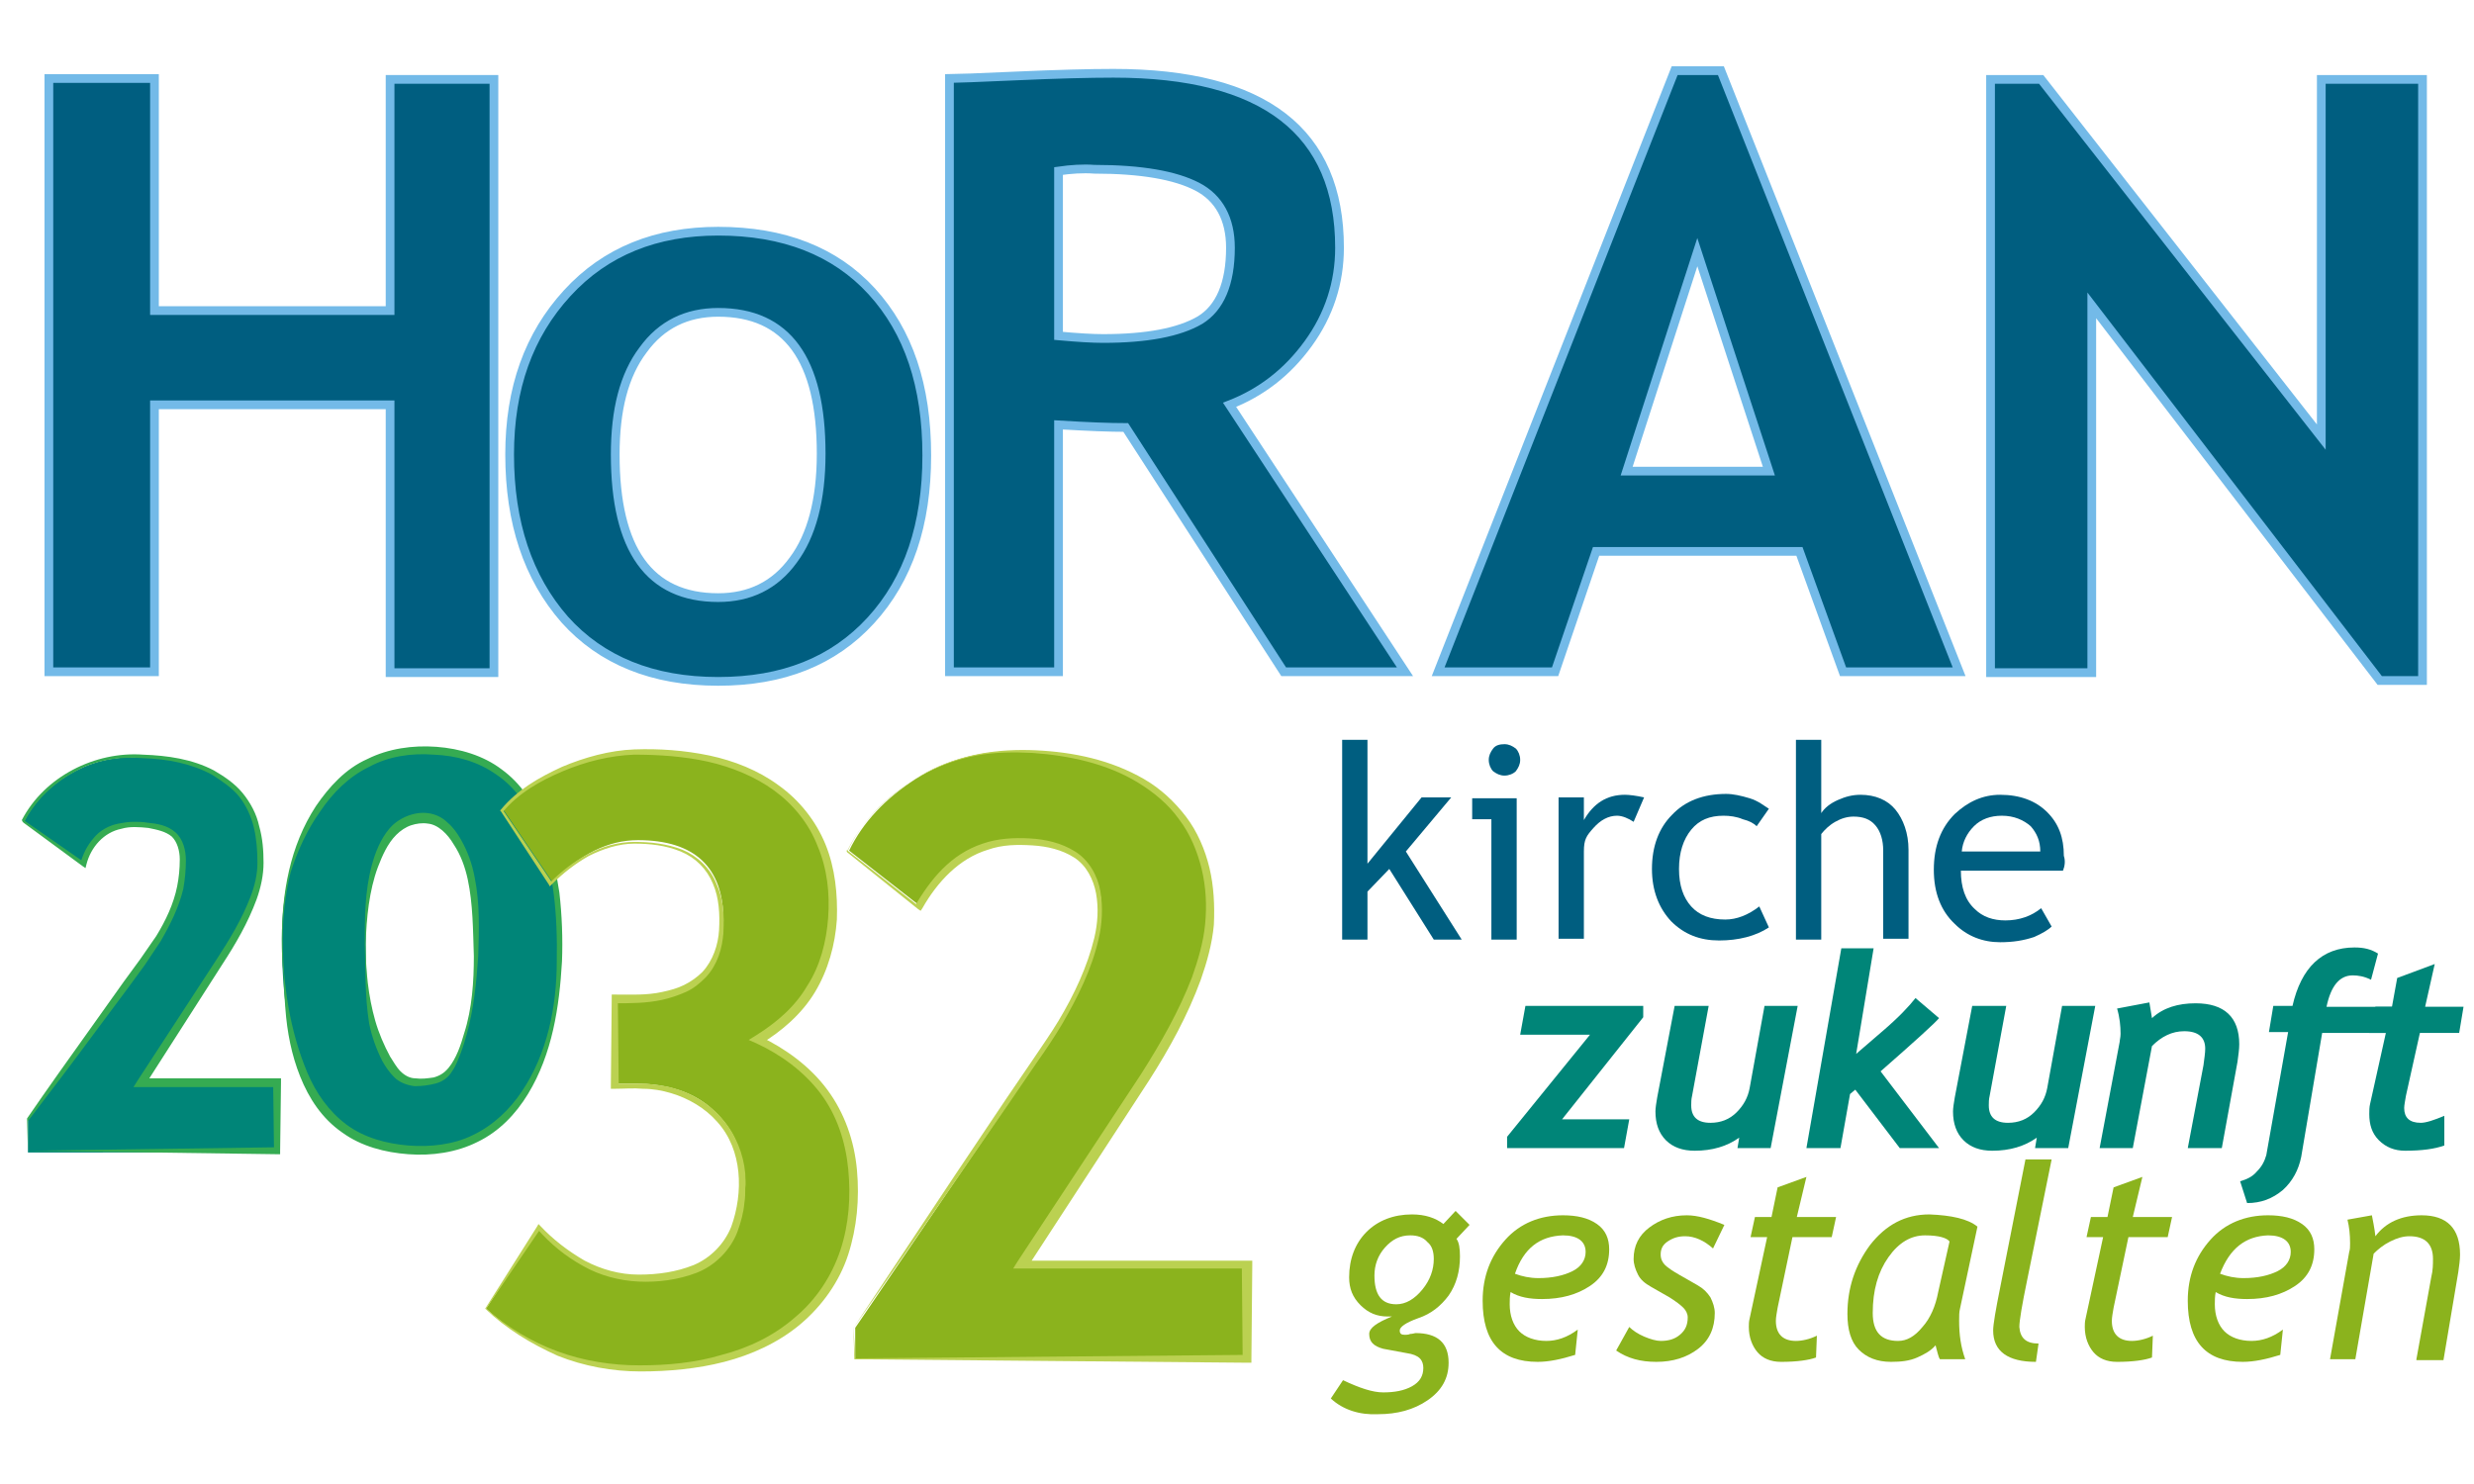
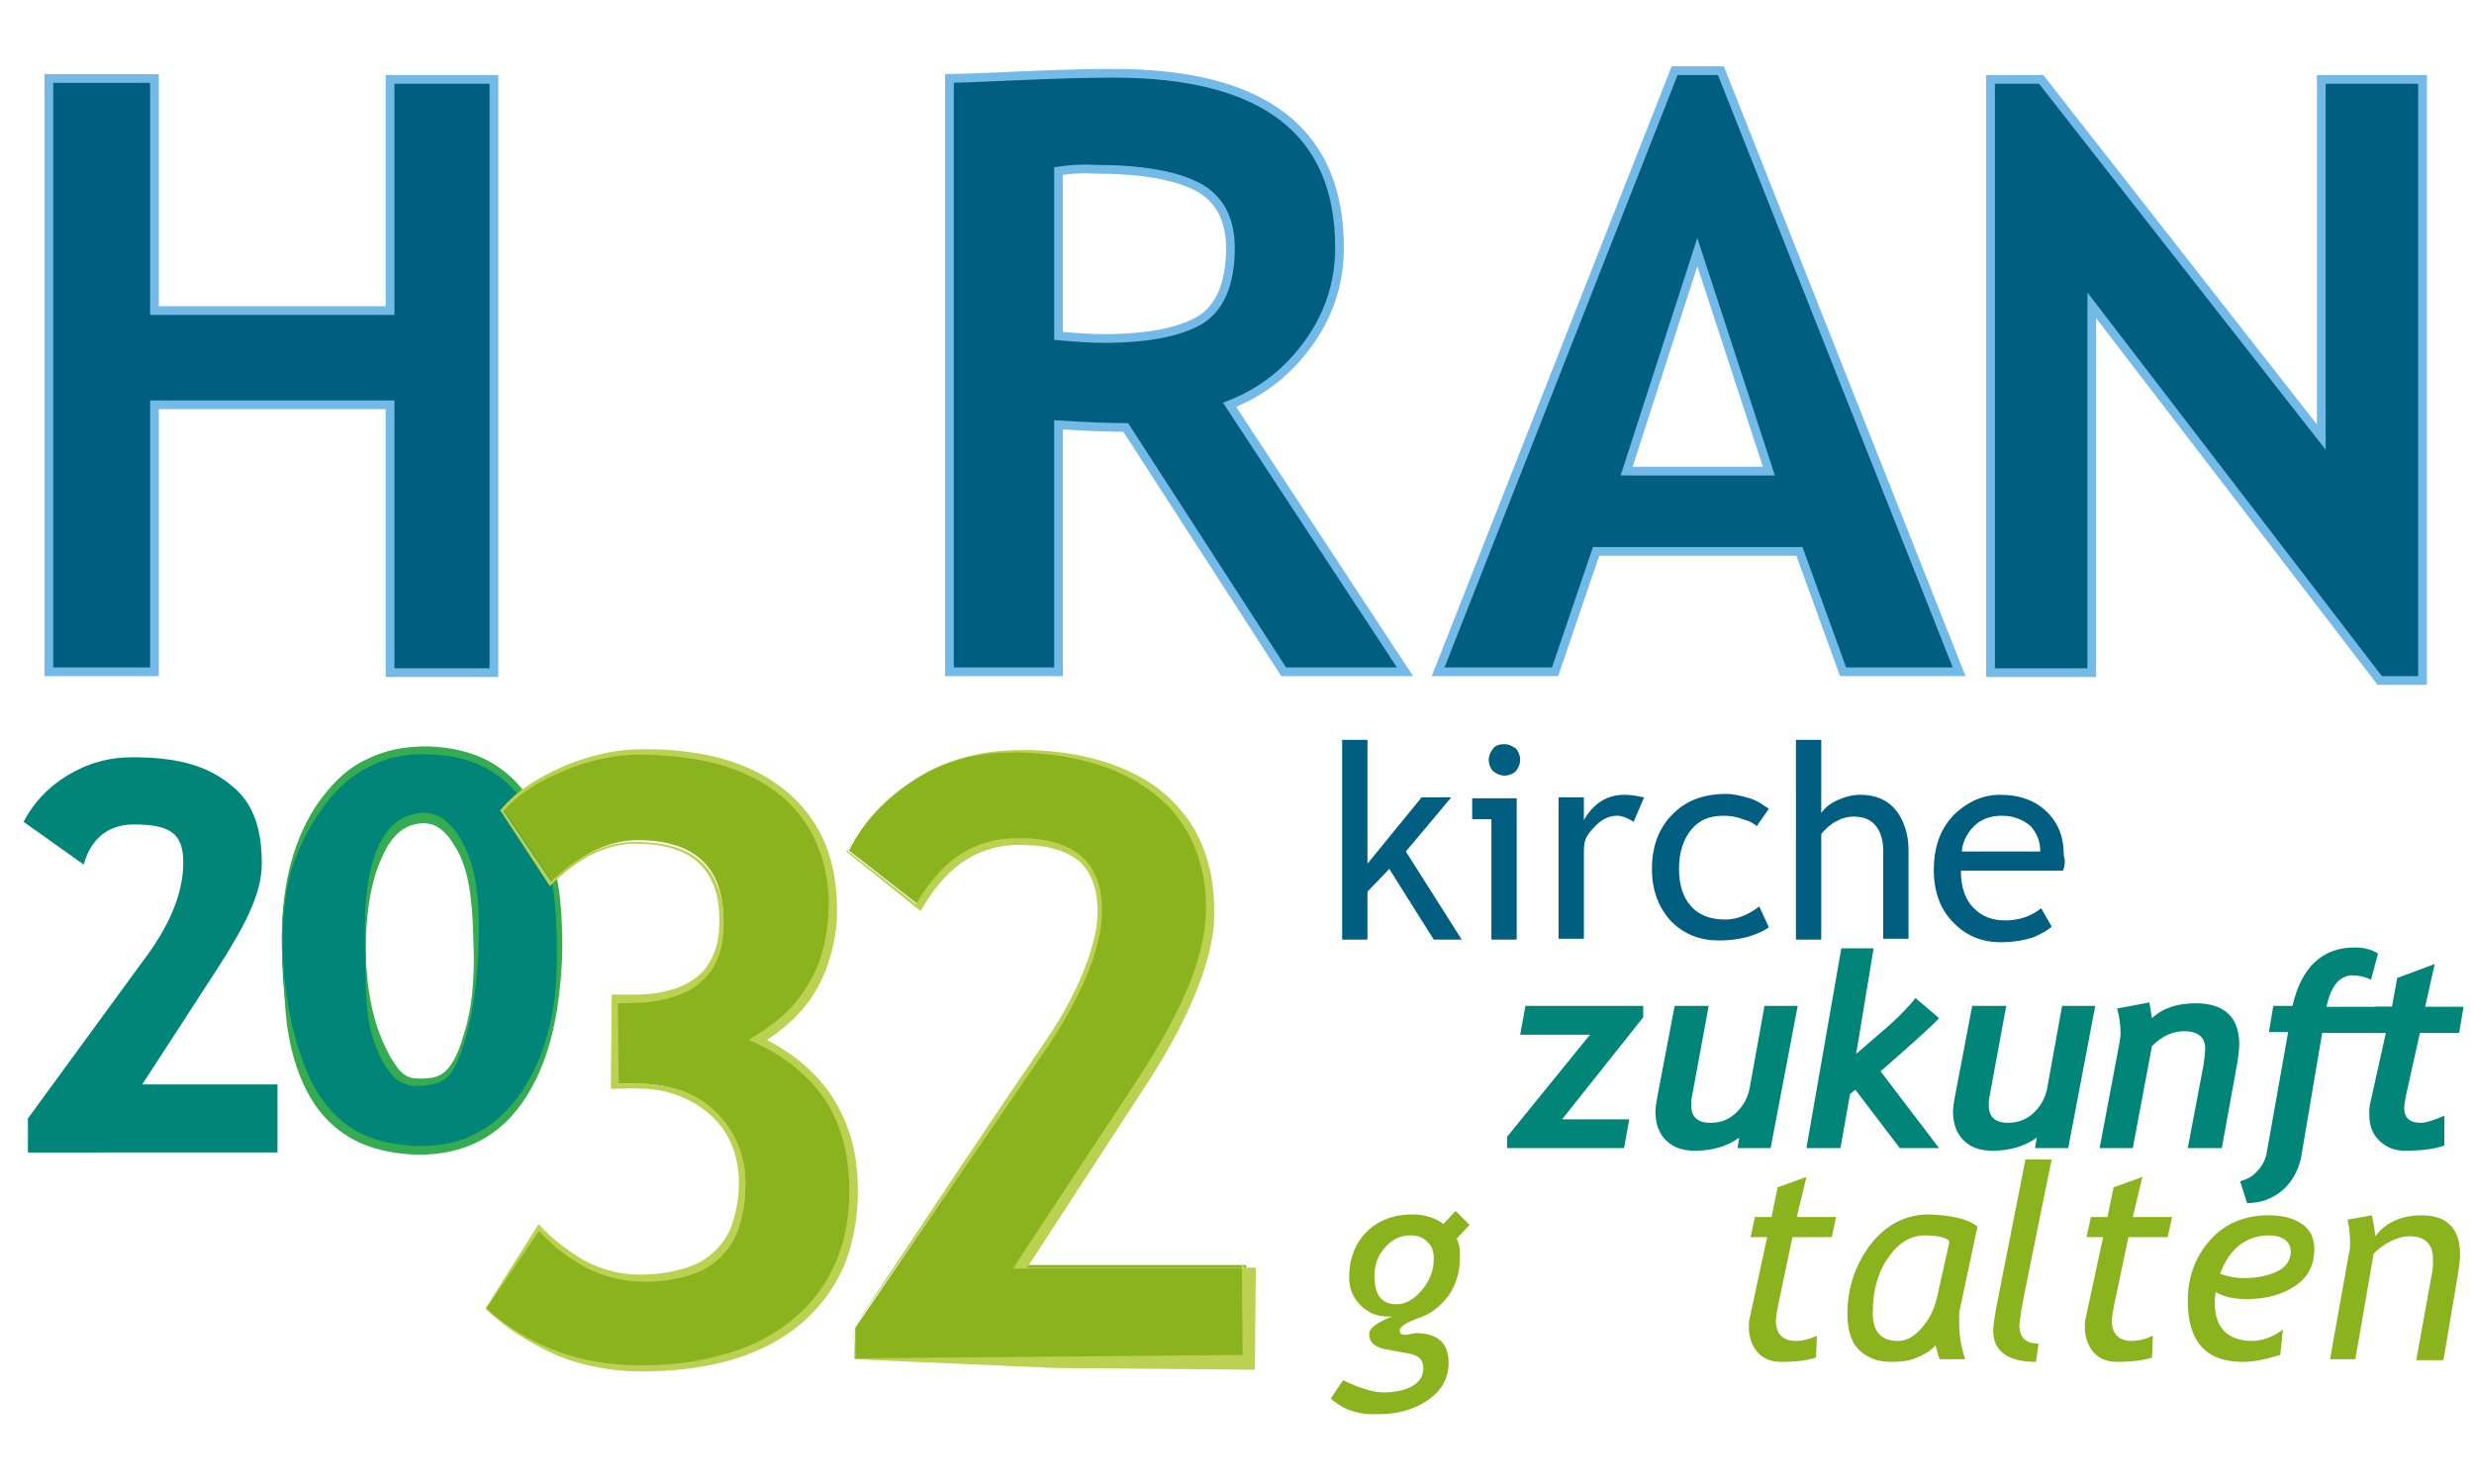
<svg xmlns="http://www.w3.org/2000/svg" version="1.0" x="0px" y="0px" viewBox="0 0 283.5 170.1" style="enable-background:new 0 0 283.5 170.1;" xml:space="preserve" width="300" height="180">
  <style type="text/css">
	.st0{fill:#FFFFFF;}
	.st1{fill:#008578;}
	.st2{fill:#35AB52;}
	.st3{fill:#8BB31D;}
	.st4{fill:#BBD151;}
	.st5{fill:#005E80;}
	.st6{fill:#005E80;stroke:#73BAE8;stroke-miterlimit:10;}
</style>
  <g id="Ebene_3">
-     <rect x="-5.7" y="-6.5" class="st0" width="295.5" height="184.2" />
-   </g>
+     </g>
  <g id="Ebene_1">
    <g>
      <g>
        <path class="st1" d="M3.2,131.9v-3.7l14.1-19.3c2.8-4.1,3.7-7.3,3.7-10.1c0-3.4-1.7-4.3-5.7-4.3c-3.1,0-5,1.9-5.7,4.6l-6.9-4.9     c1.1-2.1,2.7-3.9,5-5.3c2.3-1.4,4.7-2.1,7.5-2.1c5.7,0,8.9,1.2,11.4,3.3c2.6,2.1,3.4,5.2,3.4,8.9c0,3.4-1.9,7.1-5.2,12.2     l-8.5,13.1h15.5v7.8H3.2z" />
        <g>
-           <path class="st2" d="M3.2,131.9l-0.1-3.7l0,0l0,0c2.4-3.5,4.9-7,7.4-10.5l3.7-5.2l1.9-2.6c0.6-0.9,1.2-1.7,1.8-2.6      c1.1-1.8,2-3.7,2.4-5.7c0.2-1,0.3-2,0.3-3.1c0-1-0.3-2-0.9-2.6c-0.7-0.6-1.7-0.8-2.7-1c-1-0.1-2.1-0.2-3.1,0.1      c-2,0.4-3.5,2.1-4,4.1l-0.1,0.4l-0.3-0.2l-6.8-5l-0.1-0.1L2.5,94c2.6-5,8.4-7.9,13.9-7.5c2.8,0.1,5.6,0.5,8.1,1.8      c1.2,0.7,2.4,1.5,3.3,2.6c0.9,1.1,1.6,2.4,1.9,3.8c0.4,1.4,0.5,2.8,0.5,4.2c0,1.4-0.3,2.8-0.8,4.2c-1,2.7-2.4,5.1-3.9,7.4      l-8.9,13.9l-0.4-0.8l15.5,0l0.5,0l0,0.5l-0.1,7.8l0,0.4l-0.4,0l-14.4-0.2L3.2,131.9z M3.2,131.9l14.4-0.2l14.2-0.2l-0.4,0.4      l-0.1-7.8l0.5,0.5l-15.5,0l-1,0l0.5-0.8l9-13.8c1.5-2.3,2.9-4.6,3.9-7.2c0.5-1.3,0.8-2.6,0.8-3.9c0-1.4-0.1-2.7-0.4-4      c-0.3-1.3-0.9-2.6-1.7-3.6c-0.8-1-2-1.8-3.1-2.5c-2.4-1.3-5.1-1.8-7.9-1.9c-2.7-0.2-5.5,0.2-7.9,1.6c-2.4,1.3-4.5,3.3-5.7,5.7      l-0.1-0.2l6.9,4.8l-0.4,0.2c0.3-1.1,0.8-2.1,1.5-2.9c0.7-0.9,1.8-1.5,2.9-1.7c0.5-0.1,1.1-0.2,1.7-0.2c0.5,0,1.1,0,1.6,0.1      c1.1,0.1,2.3,0.3,3.2,1.1c0.9,0.8,1.2,2.1,1.2,3.2c0,1.1-0.1,2.2-0.3,3.3c-0.5,2.1-1.5,4.1-2.6,6c-0.6,0.9-1.2,1.8-1.8,2.7      l-1.9,2.6l-3.8,5.1c-2.5,3.4-5.1,6.8-7.7,10.2l0-0.1L3.2,131.9z" />
-         </g>
+           </g>
      </g>
      <g>
        <path class="st1" d="M32.3,107.6c0-6.1,1.5-11.2,4.4-15.4c3-4.2,6.9-6.3,11.9-6.3c10.3,0,15.5,7.5,15.5,22.6     c0,7.1-1.4,12.7-4.2,16.9c-2.8,4.2-6.7,6.3-11.7,6.3c-5.4,0-9.4-1.9-12-5.8C33.6,122.1,32.3,116,32.3,107.6z M41.9,108.2     c0,5.9,0.6,8.9,1.7,11.7c1.2,2.8,2.3,4.2,4.4,4.2c2.9,0,3.8-1.2,4.8-3.8c0.8-2.2,1.8-5.6,1.8-12.1c0-6-0.6-8.8-1.7-11.1     c-1.2-2.3-2.6-3.4-4.3-3.4C44.9,93.7,41.9,97.6,41.9,108.2z" />
        <g>
          <path class="st2" d="M32.3,107.6c0-5.2,0.9-10.6,3.9-15.2c1.5-2.2,3.4-4.3,5.9-5.4c2.4-1.2,5.2-1.6,7.9-1.4      c2.7,0.2,5.4,1,7.5,2.6c2.2,1.6,3.7,3.9,4.7,6.4c1,2.5,1.5,5.1,1.9,7.7c0.3,2.6,0.4,5.3,0.3,7.9c-0.3,5.2-1.1,10.6-3.9,15.2      c-1.4,2.3-3.3,4.3-5.8,5.5c-2.4,1.2-5.2,1.6-7.9,1.4c-2.7-0.2-5.4-0.9-7.6-2.5c-2.3-1.6-3.8-3.9-4.8-6.4c-1-2.5-1.5-5.1-1.7-7.8      c-0.1-1.3-0.2-2.6-0.2-3.9C32.3,110.2,32.3,108.9,32.3,107.6z M32.4,107.6c0,5.2,0.8,10.5,2.8,15.3c1,2.4,2.5,4.5,4.5,6      c2,1.5,4.6,2.2,7.1,2.4c2.5,0.2,5.2-0.1,7.4-1.2c2.3-1.1,4.2-2.9,5.6-5c2.9-4.3,4-9.7,4-14.9c0.1-5.2-0.3-10.6-2.3-15.4      c-1-2.4-2.5-4.6-4.6-6c-2.1-1.5-4.6-2.2-7.2-2.3c-2.6-0.2-5.2,0.2-7.4,1.4c-2.3,1.1-4.2,3-5.6,5.1c-1.5,2.1-2.6,4.5-3.4,7      C32.7,102.4,32.4,105,32.4,107.6z" />
          <path class="st2" d="M41.9,108.2c0,3,0.3,6,1.1,8.8c0.4,1.4,1,2.8,1.7,4.1c0.4,0.6,0.7,1.2,1.2,1.7c0.5,0.5,1.1,0.8,1.7,0.8      c0.7,0.1,1.4,0,2.1-0.1c0.7-0.2,1.2-0.5,1.7-1.1c0.9-1.1,1.4-2.6,1.8-4c0.9-2.8,1.1-5.9,1.1-8.8c-0.1-3-0.1-6-0.7-8.8      c-0.3-1.4-0.8-2.8-1.6-4c-0.7-1.2-1.8-2.3-3-2.4c-0.6-0.1-1.3,0-1.9,0.2c-0.6,0.2-1.2,0.6-1.7,1.1c-1,1-1.6,2.4-2.1,3.7      C42.3,102.1,42,105.2,41.9,108.2z M41.8,108.2c0-3,0-6,0.8-9c0.4-1.5,1-3,2-4.2c1-1.2,2.8-2,4.4-1.8c0.9,0.1,1.7,0.5,2.3,1.1      c0.6,0.5,1.1,1.2,1.5,1.9c0.8,1.4,1.3,2.8,1.6,4.4c0.6,3,0.5,6,0.4,9c-0.2,3-0.5,6-1.3,8.9c-0.2,0.7-0.4,1.4-0.7,2.2      c-0.3,0.7-0.5,1.4-1,2.1c-0.4,0.7-1.1,1.2-1.9,1.4c-0.8,0.2-1.5,0.3-2.4,0.3c-0.8-0.1-1.7-0.4-2.3-1c-0.6-0.6-1-1.2-1.4-1.9      c-0.7-1.4-1.2-2.8-1.5-4.3C41.8,114.2,41.9,111.1,41.8,108.2z" />
        </g>
      </g>
      <g>
        <path class="st3" d="M55.7,150l6.1-9.4c3.6,3.8,7.5,5.7,11.8,5.7c7.7,0,11.6-3.6,11.6-10.9c0-3.3-1.1-6-3.4-8.1     c-2.2-2.1-5.3-3.1-9.1-3.1h-2.1v-10h1.8c7,0,10.5-2.9,10.5-8.7c0-6.1-3.3-9.2-9.8-9.2c-3.4,0-6.6,1.6-9.8,4.8l-5.7-8.4     c1.5-1.8,3.8-3.4,6.9-4.7c3.1-1.3,6.2-2,9.3-2c6.8,0,12.1,1.6,16,4.7c3.8,3.1,5.7,7.5,5.7,13.1c0,6.7-2.9,11.7-8.6,15.2     c7.3,3.5,10.9,9.2,10.9,17.1c0,6.5-2.2,11.6-6.5,15.1c-4.3,3.6-10.3,5.4-17.9,5.4C66.5,156.7,60.6,154.5,55.7,150z" />
        <g>
          <path class="st4" d="M55.6,150l6-9.5l0.1-0.2l0.2,0.2c1.5,1.6,3.2,2.9,5.1,4c1.9,1,4,1.6,6.2,1.6c2.2,0,4.3-0.3,6.3-1.1      c1.9-0.8,3.5-2.4,4.3-4.4c1.4-3.9,1.3-8.8-1.6-12c-1.4-1.6-3.3-2.7-5.3-3.3c-1-0.3-2.1-0.5-3.2-0.5c-1.1-0.1-2.2,0-3.3,0l-0.4,0      l0-0.4l0.1-10l0-0.4l0.4,0c1.8,0,3.6,0.1,5.4-0.3c0.9-0.2,1.7-0.4,2.5-0.8c0.8-0.4,1.5-0.9,2.1-1.5c1.2-1.3,1.8-3.1,1.9-4.8      c0.1-1.8,0-3.7-0.7-5.3c-0.7-1.7-2-3-3.7-3.7c-1.7-0.7-3.5-0.9-5.3-0.9c-1.8,0-3.6,0.6-5.2,1.4c-1.6,0.9-3,2-4.3,3.3l-0.2,0.2      l-0.1-0.2L57.4,93l-0.1-0.1l0.1-0.1c1.9-2.3,4.4-3.7,7-4.9c2.6-1.1,5.5-1.9,8.3-2c2.9-0.1,5.7,0.1,8.6,0.7      c2.8,0.6,5.6,1.7,7.9,3.4c2.4,1.7,4.3,4.1,5.4,6.8c1.1,2.7,1.4,5.7,1.3,8.6c-0.2,2.9-1,5.8-2.5,8.3c-1.5,2.5-3.8,4.5-6.3,6      l0-0.9c2.9,1.4,5.7,3.4,7.7,6.1c2,2.7,3.1,5.9,3.4,9.2c0.3,3.3,0,6.6-1,9.7c-1,3.1-3,5.9-5.5,8c-2.5,2.1-5.6,3.5-8.7,4.3      c-3.1,0.8-6.4,1.1-9.6,1.1c-3.2,0-6.5-0.6-9.5-1.8C60.8,154,58,152.3,55.6,150z M55.7,150c2.4,2.1,5.2,3.8,8.2,4.9      c3,1.1,6.2,1.6,9.4,1.6c3.2,0,6.4-0.3,9.4-1.2c3.1-0.8,6-2.2,8.4-4.3c2.4-2,4.2-4.7,5.2-7.7c1-3,1.2-6.2,0.9-9.3      c-0.3-3.1-1.3-6.2-3.2-8.7c-1.9-2.5-4.5-4.4-7.3-5.7l-0.9-0.4l0.8-0.5c2.4-1.5,4.5-3.3,5.9-5.7c1.5-2.3,2.2-5.1,2.4-7.8      c0.2-2.8-0.1-5.6-1.2-8.2c-1-2.6-2.8-4.8-5-6.4c-2.2-1.6-4.9-2.7-7.6-3.3c-2.7-0.6-5.6-0.8-8.4-0.8c-2.8,0.1-5.6,0.8-8.2,1.9      c-2.6,1.1-5.1,2.5-6.9,4.7l0-0.3l5.7,8.4l-0.3,0c1.3-1.3,2.8-2.5,4.4-3.3c1.6-0.9,3.5-1.4,5.3-1.4c1.8,0,3.7,0.2,5.5,0.9      c1.7,0.7,3.2,2.1,3.9,3.9c0.8,1.7,0.9,3.6,0.8,5.5c-0.1,1.9-0.7,3.8-2,5.2c-0.7,0.7-1.4,1.3-2.3,1.7c-0.9,0.4-1.8,0.7-2.7,0.9      c-1.8,0.4-3.7,0.4-5.5,0.4l0.4-0.4l0.1,10l-0.4-0.4c1.1,0,2.2,0,3.3,0c1.1,0.1,2.2,0.2,3.3,0.5c2.2,0.6,4.2,1.8,5.7,3.6      c1.5,1.7,2.4,4,2.6,6.2c0,0.6,0.1,1.1,0,1.7c0,0.6,0,1.1-0.1,1.7c-0.1,1.1-0.4,2.2-0.8,3.3c-0.8,2.1-2.6,3.9-4.7,4.7      c-2.1,0.8-4.4,1.1-6.6,1c-2.2-0.1-4.5-0.7-6.4-1.8c-2-1.1-3.7-2.5-5.2-4.2l0.3,0L55.7,150z" />
        </g>
      </g>
      <g>
        <path class="st3" d="M98,155.8v-3.6l21.7-31.9c4.3-6.4,6.5-11.8,6.5-16.1c0-5.2-3.1-7.8-9.3-7.8c-4.7,0-8.6,2.5-11.4,7.5     l-8.2-6.4c1.6-3.3,4.2-6,7.6-8.2c3.5-2.2,7.3-3.2,11.5-3.2c7,0,12.5,1.6,16.4,4.8c4,3.2,5.9,7.6,5.9,13.3     c0,5.2-2.5,11.7-7.6,19.4l-14,21.4h25.7v10.8H98z" />
        <g>
-           <path class="st4" d="M97.9,155.8l-0.1-3.6l0,0l0,0c3.9-5.9,7.8-11.7,11.7-17.6l5.9-8.8l3-4.4c1-1.5,2-2.9,2.9-4.4      c1.8-3,3.3-6.2,4.1-9.5c0.4-1.7,0.5-3.4,0.2-5.1c-0.3-1.6-1.1-3.2-2.5-4.1c-1.4-0.9-3.1-1.3-4.8-1.4c-1.7-0.1-3.4-0.1-5.1,0.5      c-3.3,1-5.8,3.7-7.5,6.7l-0.2,0.3l-0.3-0.2l-8.1-6.5L97,97.6l0.1-0.1c1.9-3.9,5.3-6.9,9.1-9c1.9-1,4-1.7,6.1-2.1      c2.1-0.4,4.3-0.5,6.4-0.4c4.3,0.2,8.6,1.1,12.4,3.3c1.9,1.1,3.5,2.6,4.8,4.3c1.3,1.7,2.2,3.8,2.7,5.9c0.5,2.1,0.6,4.3,0.5,6.5      c-0.2,2.2-0.8,4.3-1.5,6.3c-1.5,4.1-3.6,7.9-5.9,11.5l-14,21.5l-0.4-0.8l25.7,0l0.5,0l0,0.5l-0.1,10.8l0,0.4l-0.4,0l-22.5-0.2      L97.9,155.8z M98,155.7l44.8-0.4l-0.4,0.4l-0.1-10.8l0.5,0.5l-25.7,0l-1,0l0.5-0.8l14.1-21.4c2.3-3.6,4.4-7.3,5.9-11.2      c0.7-2,1.3-4,1.5-6.1c0.2-2.1,0.1-4.2-0.4-6.3c-0.5-2-1.3-4-2.6-5.7c-1.2-1.7-2.9-3.1-4.7-4.2c-3.6-2.2-7.9-3.1-12.1-3.4      c-2.1-0.1-4.3-0.1-6.4,0.3c-2.1,0.4-4.1,1.1-6,2.1c-3.7,2-7,5-8.8,8.9l-0.1-0.2l8.2,6.4l-0.4,0.1c0.9-1.5,1.9-3,3.2-4.3      c1.3-1.3,2.8-2.3,4.6-2.9c1.7-0.6,3.6-0.7,5.4-0.6c1.8,0.1,3.6,0.5,5.2,1.5c1.6,1,2.6,2.8,2.9,4.6c0.3,1.8,0.2,3.7-0.2,5.4      c-0.8,3.5-2.4,6.7-4.2,9.8c-0.9,1.5-1.9,3-2.9,4.4l-3,4.4l-6,8.7c-4,5.8-8,11.6-12,17.3l0-0.1L98,155.7z" />
+           <path class="st4" d="M97.9,155.8l-0.1-3.6l0,0l0,0c3.9-5.9,7.8-11.7,11.7-17.6l5.9-8.8l3-4.4c1-1.5,2-2.9,2.9-4.4      c1.8-3,3.3-6.2,4.1-9.5c0.4-1.7,0.5-3.4,0.2-5.1c-0.3-1.6-1.1-3.2-2.5-4.1c-1.4-0.9-3.1-1.3-4.8-1.4c-1.7-0.1-3.4-0.1-5.1,0.5      c-3.3,1-5.8,3.7-7.5,6.7l-0.2,0.3l-0.3-0.2l-8.1-6.5L97,97.6l0.1-0.1c1.9-3.9,5.3-6.9,9.1-9c1.9-1,4-1.7,6.1-2.1      c2.1-0.4,4.3-0.5,6.4-0.4c4.3,0.2,8.6,1.1,12.4,3.3c1.9,1.1,3.5,2.6,4.8,4.3c1.3,1.7,2.2,3.8,2.7,5.9c0.5,2.1,0.6,4.3,0.5,6.5      c-0.2,2.2-0.8,4.3-1.5,6.3c-1.5,4.1-3.6,7.9-5.9,11.5l-14,21.5l25.7,0l0.5,0l0,0.5l-0.1,10.8l0,0.4l-0.4,0l-22.5-0.2      L97.9,155.8z M98,155.7l44.8-0.4l-0.4,0.4l-0.1-10.8l0.5,0.5l-25.7,0l-1,0l0.5-0.8l14.1-21.4c2.3-3.6,4.4-7.3,5.9-11.2      c0.7-2,1.3-4,1.5-6.1c0.2-2.1,0.1-4.2-0.4-6.3c-0.5-2-1.3-4-2.6-5.7c-1.2-1.7-2.9-3.1-4.7-4.2c-3.6-2.2-7.9-3.1-12.1-3.4      c-2.1-0.1-4.3-0.1-6.4,0.3c-2.1,0.4-4.1,1.1-6,2.1c-3.7,2-7,5-8.8,8.9l-0.1-0.2l8.2,6.4l-0.4,0.1c0.9-1.5,1.9-3,3.2-4.3      c1.3-1.3,2.8-2.3,4.6-2.9c1.7-0.6,3.6-0.7,5.4-0.6c1.8,0.1,3.6,0.5,5.2,1.5c1.6,1,2.6,2.8,2.9,4.6c0.3,1.8,0.2,3.7-0.2,5.4      c-0.8,3.5-2.4,6.7-4.2,9.8c-0.9,1.5-1.9,3-2.9,4.4l-3,4.4l-6,8.7c-4,5.8-8,11.6-12,17.3l0-0.1L98,155.7z" />
        </g>
      </g>
    </g>
    <g>
      <path class="st5" d="M164.3,107.7l-5.1-8.1l-2.5,2.6v5.5h-2.9V84.8h2.9V99l6.2-7.6h3.4l-5.2,6.2l6.4,10.1H164.3z" />
      <path class="st5" d="M170.9,107.7l0-13.8h-2.2v-2.4l5.1,0v16.2L170.9,107.7z M172.4,85.3c0.5,0,0.9,0.2,1.3,0.5    c0.3,0.3,0.5,0.8,0.5,1.3c0,0.5-0.2,0.9-0.5,1.3c-0.3,0.3-0.8,0.5-1.3,0.5c-0.5,0-0.9-0.2-1.3-0.5c-0.3-0.3-0.5-0.8-0.5-1.3    c0-0.5,0.2-0.9,0.5-1.3S171.9,85.3,172.4,85.3z" />
      <path class="st5" d="M187.2,94.2c-0.6-0.4-1.3-0.7-1.9-0.7c-1,0-1.9,0.5-2.7,1.4c-0.8,0.9-1.1,1.3-1.1,2.7v10h-2.9V91.4h2.9V94    c1.1-1.9,2.6-2.9,4.7-2.9c0.5,0,1.3,0.1,2.2,0.3L187.2,94.2z" />
      <path class="st5" d="M202.7,92.7l-1.4,2c-0.3-0.3-0.8-0.6-1.6-0.8c-0.7-0.3-1.5-0.4-2.2-0.4c-1.6,0-2.8,0.5-3.7,1.6    c-0.9,1.1-1.4,2.6-1.4,4.5c0,1.9,0.5,3.3,1.4,4.3c0.9,1,2.2,1.5,3.9,1.5c1.3,0,2.6-0.5,3.9-1.5l1.1,2.4c-1.5,1-3.5,1.5-5.7,1.5    c-2.2,0-4-0.7-5.5-2.2c-1.4-1.5-2.2-3.5-2.2-6c0-2.6,0.8-4.7,2.3-6.2c1.5-1.6,3.6-2.4,6.2-2.4c0.8,0,1.7,0.2,2.7,0.5    S202.2,92.4,202.7,92.7z" />
      <path class="st5" d="M215.8,107.7V97.5c0-1.2-0.3-2.2-0.9-2.9c-0.6-0.7-1.4-1-2.5-1c-0.7,0-1.4,0.2-2.1,0.6    c-0.7,0.4-1.2,0.9-1.6,1.4v12.1h-2.9V84.8h2.9v8.4c0.4-0.6,1-1.1,1.9-1.5c0.9-0.4,1.7-0.6,2.6-0.6c1.7,0,3.1,0.6,4,1.7    s1.5,2.7,1.5,4.6v10.2H215.8z" />
      <path class="st5" d="M236.4,99.8h-11.7c0,1.9,0.5,3.4,1.6,4.4c0.9,0.9,2.1,1.3,3.5,1.3c1.6,0,3-0.5,4.1-1.4l1.2,2.1    c-0.4,0.4-1.1,0.8-2,1.2c-1.2,0.4-2.4,0.6-3.9,0.6c-2,0-3.8-0.7-5.2-2.1c-1.6-1.5-2.4-3.6-2.4-6.2c0-2.7,0.8-4.8,2.4-6.4    c1.5-1.4,3.2-2.2,5.2-2.2c2.3,0,4.1,0.7,5.4,2c1.3,1.3,1.9,2.9,1.9,5C236.7,98.7,236.6,99.3,236.4,99.8z M229.4,93.5    c-1.3,0-2.4,0.4-3.2,1.2c-0.8,0.8-1.3,1.8-1.4,2.9h9c0-1.2-0.4-2.1-1.1-2.9C231.9,94,230.8,93.5,229.4,93.5z" />
      <path class="st1" d="M179,128.3h7.7l-0.6,3.3h-13.4v-1.3l9.5-11.7h-8l0.6-3.3h13.5v1.3L179,128.3z" />
      <path class="st1" d="M202.9,131.6h-3.8l0.2-1.2c-1.4,1-3.1,1.5-5.1,1.5c-1.4,0-2.5-0.4-3.3-1.2c-0.8-0.8-1.2-1.9-1.2-3.3    c0-0.4,0.1-1,0.2-1.6l2-10.5h3.9l-1.9,10.3c-0.1,0.4-0.1,0.8-0.1,1.1c0,1.3,0.7,2,2.2,2c1.2,0,2.2-0.4,3-1.2    c0.8-0.8,1.3-1.7,1.5-2.8l1.7-9.4h3.8L202.9,131.6z" />
      <path class="st1" d="M217.7,131.6l-5.1-6.7l-0.6,0.5l-1.1,6.2H207l4-22.9h3.7l-2,12.1l2.9-2.5c2-1.7,3.2-3,3.9-3.9l2.7,2.3    c-0.4,0.5-2.7,2.6-6.7,6.1l6.7,8.8H217.7z" />
      <path class="st1" d="M237,131.6h-3.8l0.2-1.2c-1.4,1-3.1,1.5-5.1,1.5c-1.4,0-2.5-0.4-3.3-1.2c-0.8-0.8-1.2-1.9-1.2-3.3    c0-0.4,0.1-1,0.2-1.6l2-10.5h3.9l-1.9,10.3c-0.1,0.4-0.1,0.8-0.1,1.1c0,1.3,0.7,2,2.2,2c1.2,0,2.2-0.4,3-1.2    c0.8-0.8,1.3-1.7,1.5-2.8l1.7-9.4h3.8L237,131.6z" />
      <path class="st1" d="M254.6,131.6h-3.9l1.8-9.5c0.1-0.8,0.2-1.4,0.2-1.9c0-1.3-0.8-2-2.4-2c-1.4,0-2.6,0.6-3.7,1.7l-2.2,11.7h-3.8    l2.3-12.2c0-0.2,0.1-0.5,0.1-0.9c0-0.9-0.1-1.9-0.4-2.9l3.7-0.7l0.3,1.8c1.3-1.2,3-1.7,5-1.7c3.3,0,5,1.6,5,4.7    c0,0.6-0.1,1.2-0.2,2L254.6,131.6z" />
      <path class="st1" d="M271.7,112.3c-0.8-0.4-1.5-0.5-2.1-0.5c-1.5,0-2.5,1.2-3,3.6h8.9l-0.4,3h-9l-2.4,14.2c-0.3,1.5-1,2.8-2.1,3.8    c-1.2,1-2.5,1.5-4.1,1.5l-0.8-2.5c0.7-0.2,1.4-0.5,1.9-1.1c0.6-0.6,0.9-1.2,1.1-1.9l2.5-14.1H260l0.5-3h2.2c1-4.4,3.4-6.7,7.1-6.7    c1.1,0,1.9,0.2,2.7,0.7L271.7,112.3z" />
      <path class="st1" d="M281.8,118.4h-4.5l-1.6,7.2c-0.1,0.6-0.2,1.1-0.2,1.4c0,1.1,0.6,1.7,1.9,1.7c0.6,0,1.5-0.3,2.7-0.8v3.4    c-1.1,0.4-2.6,0.6-4.5,0.6c-1.2,0-2.2-0.4-3-1.2s-1.1-1.8-1.1-3c0-0.4,0-0.8,0.1-1.2l1.8-8.1h-1.9l0.7-3h1.9l0.6-3.3l4.3-1.6    l-1.1,4.9h4.4L281.8,118.4z" />
      <path class="st3" d="M152.5,160.3l1.4-2.1c1.9,0.9,3.4,1.4,4.6,1.4c1.3,0,2.4-0.2,3.3-0.7c0.9-0.5,1.3-1.2,1.3-2.1    c0-0.4-0.1-0.8-0.4-1.1c-0.3-0.3-0.8-0.5-1.5-0.6l-2.7-0.5c-1.1-0.3-1.6-0.8-1.6-1.7c0-0.7,0.9-1.3,2.6-2l-0.5,0    c-1.2,0-2.2-0.4-3.1-1.3c-0.9-0.9-1.3-1.9-1.3-3.2c0-2.1,0.7-3.9,2-5.2s3.1-2,5.2-2c1.5,0,2.7,0.4,3.6,1.1l1.4-1.5l1.6,1.6    l-1.5,1.6c0.3,0.4,0.4,1.1,0.4,2c0,1.7-0.4,3.2-1.3,4.5c-0.9,1.2-2,2.1-3.5,2.6c-1.4,0.5-2.1,1-2.1,1.4c0,0.4,0.2,0.5,0.6,0.5    c0.1,0,0.4,0,0.6-0.1c0.3,0,0.5-0.1,0.6-0.1c2.5,0,3.8,1.1,3.8,3.4c0,1.8-0.8,3.2-2.4,4.3c-1.6,1.1-3.5,1.6-5.7,1.6    C155.8,162.2,153.9,161.6,152.5,160.3z M161.6,141.6c-1.2,0-2.1,0.5-2.9,1.4c-0.8,0.9-1.2,2-1.2,3.2c0,2.2,0.8,3.3,2.5,3.3    c1.1,0,2.1-0.6,3-1.7c0.9-1.1,1.3-2.3,1.3-3.5c0-0.8-0.2-1.5-0.7-1.9C163.1,141.8,162.4,141.6,161.6,141.6z" />
-       <path class="st3" d="M173.1,148.1c-0.1,0.5-0.1,1-0.1,1.4c0,1.3,0.4,2.4,1.1,3.1s1.8,1.1,3.1,1.1c1.2,0,2.4-0.4,3.6-1.3l-0.3,2.9    c-1.6,0.5-3,0.8-4.3,0.8c-4.2,0-6.3-2.3-6.3-7c0-2.8,0.9-5.1,2.6-7s4-2.8,6.6-2.8c1.6,0,2.9,0.3,3.9,1c1,0.7,1.4,1.7,1.4,2.9    c0,1.8-0.7,3.2-2.2,4.2s-3.3,1.5-5.5,1.5C175.3,148.9,174.1,148.7,173.1,148.1z M173.6,146c0.8,0.3,1.7,0.5,2.7,0.5    c1.6,0,2.9-0.3,3.9-0.8c1-0.5,1.5-1.3,1.5-2.2c0-1.2-0.9-1.9-2.6-1.9C176.4,141.7,174.6,143.1,173.6,146z" />
-       <path class="st3" d="M185.2,154.8l1.5-2.7c0.4,0.4,1,0.8,1.7,1.1s1.4,0.5,1.9,0.5c0.9,0,1.6-0.2,2.2-0.7c0.6-0.5,0.9-1.1,0.9-2    c0-0.4-0.2-0.8-0.5-1.1c-0.3-0.3-0.8-0.7-1.6-1.2l-2.1-1.2c-0.7-0.4-1.2-0.8-1.5-1.4c-0.3-0.6-0.5-1.2-0.5-1.8    c0-1.5,0.6-2.7,1.8-3.6c1.2-0.9,2.6-1.4,4.3-1.4c1.2,0,2.6,0.4,4.3,1.1l-1.3,2.7c-1-0.9-2.1-1.4-3.2-1.4c-0.8,0-1.4,0.2-2,0.6    c-0.6,0.4-0.8,0.9-0.8,1.5c0,0.5,0.2,0.9,0.5,1.2c0.3,0.3,0.9,0.7,1.6,1.1l2.1,1.2c0.7,0.4,1.1,0.8,1.5,1.4    c0.3,0.6,0.5,1.2,0.5,1.8c0,1.7-0.6,3.1-1.9,4.1c-1.3,1-2.9,1.5-4.8,1.5C188,156.1,186.5,155.7,185.2,154.8z" />
      <path class="st3" d="M202.5,141.8h-1.9l0.5-2.3h1.9l0.7-3.4l3.3-1.2l-1.1,4.6h4.5l-0.5,2.3h-4.5l-1.7,8.1    c-0.1,0.6-0.2,1.1-0.2,1.5c0,1.5,0.8,2.3,2.3,2.3c0.7,0,1.6-0.2,2.4-0.6l-0.1,2.5c-0.8,0.3-2.2,0.5-4,0.5c-1.2,0-2.1-0.4-2.7-1.1    c-0.6-0.7-1-1.7-1-2.9c0-0.3,0-0.6,0.1-1L202.5,141.8z" />
      <path class="st3" d="M226.6,140.6l-2,9.4c-0.1,0.4-0.1,0.8-0.1,1.4c0,1.6,0.2,3,0.7,4.4h-2.9c-0.2-0.3-0.3-0.9-0.5-1.6    c-0.5,0.6-1.2,1-2.1,1.4s-1.9,0.5-3,0.5c-1.6,0-2.8-0.5-3.7-1.4c-0.9-0.9-1.3-2.3-1.3-4.1c0-3,0.9-5.6,2.6-7.9    c1.8-2.3,4-3.5,6.8-3.5C223.6,139.3,225.5,139.7,226.6,140.6z M223.4,142.3c-0.3-0.4-1.2-0.7-2.8-0.7c-1.6,0-3,0.8-4.2,2.5    s-1.8,3.8-1.8,6.4c0,2.2,1,3.2,2.9,3.2c1,0,1.9-0.5,2.8-1.6c0.9-1,1.5-2.4,1.8-4L223.4,142.3z" />
      <path class="st3" d="M233.6,154l-0.3,2.1c-3.2,0-4.9-1.2-4.9-3.6c0-0.7,0.3-2.4,0.8-4.9l2.9-14.7h3l-2.8,13.8    c-0.6,2.9-0.9,4.7-0.9,5.4C231.5,153.4,232.2,154,233.6,154z" />
      <path class="st3" d="M241,141.8h-1.9l0.5-2.3h1.9l0.7-3.4l3.3-1.2l-1.1,4.6h4.5l-0.5,2.3h-4.5l-1.7,8.1c-0.1,0.6-0.2,1.1-0.2,1.5    c0,1.5,0.8,2.3,2.3,2.3c0.7,0,1.6-0.2,2.4-0.6l-0.1,2.5c-0.8,0.3-2.2,0.5-4,0.5c-1.2,0-2.1-0.4-2.7-1.1c-0.6-0.7-1-1.7-1-2.9    c0-0.3,0-0.6,0.1-1L241,141.8z" />
      <path class="st3" d="M253.9,148.1c-0.1,0.5-0.1,1-0.1,1.4c0,1.3,0.4,2.4,1.1,3.1s1.8,1.1,3.1,1.1c1.2,0,2.4-0.4,3.6-1.3l-0.3,2.9    c-1.6,0.5-3,0.8-4.3,0.8c-4.2,0-6.3-2.3-6.3-7c0-2.8,0.9-5.1,2.6-7s4-2.8,6.6-2.8c1.6,0,2.9,0.3,3.9,1c1,0.7,1.4,1.7,1.4,2.9    c0,1.8-0.7,3.2-2.2,4.2c-1.5,1-3.3,1.5-5.5,1.5C256.1,148.9,254.9,148.7,253.9,148.1z M254.4,146c0.8,0.3,1.7,0.5,2.7,0.5    c1.6,0,2.9-0.3,3.9-0.8c1-0.5,1.5-1.3,1.5-2.2c0-1.2-0.9-1.9-2.6-1.9C257.3,141.7,255.5,143.1,254.4,146z" />
      <path class="st3" d="M276.9,155.8l1.7-9.4c0.2-0.8,0.2-1.5,0.2-2.1c0-1.7-0.9-2.6-2.7-2.6c-0.7,0-1.4,0.2-2.2,0.6    c-0.8,0.4-1.4,0.9-1.9,1.4l-2.1,12.1h-2.9l2.2-12.3c0.1-0.3,0.1-0.6,0.1-1c0-1-0.1-1.9-0.3-2.7l2.8-0.5c0.3,1.5,0.4,2.3,0.4,2.4    c1.2-1.6,3-2.4,5.3-2.4c2.9,0,4.4,1.5,4.4,4.5c0,0.6-0.1,1.3-0.2,2l-1.7,10.1H276.9z" />
    </g>
    <g id="Ebene_2">
	</g>
    <g>
      <g>
        <path class="st6" d="M44.7,77V46.4h-27V77H5.6v-68h12.1v26.6h27V9.1h11.9v68H44.7z" />
      </g>
      <g>
-         <path class="st6" d="M58.4,52.1c0-7.6,2.2-13.7,6.6-18.5c4.4-4.8,10.2-7.1,17.3-7.1c7.5,0,13.4,2.3,17.6,6.9     c4.2,4.6,6.3,10.8,6.3,18.8c0,7.9-2.1,14.2-6.4,18.9c-4.3,4.7-10.1,7-17.5,7c-7.5,0-13.4-2.4-17.6-7.1     C60.5,66.2,58.4,59.9,58.4,52.1z M70.5,52.1c0,10.9,3.9,16.4,11.8,16.4c3.6,0,6.5-1.4,8.6-4.3c2.1-2.8,3.2-6.9,3.2-12.2     c0-10.8-3.9-16.2-11.8-16.2c-3.6,0-6.5,1.4-8.6,4.3C71.5,43,70.5,47,70.5,52.1z" />
-       </g>
+         </g>
      <g>
        <path class="st6" d="M147.1,77L129,49c-1.8,0-4.4-0.1-7.7-0.3V77h-12.5v-68c0.7,0,3.3-0.1,7.8-0.3c4.5-0.2,8.2-0.3,11-0.3     c17.3,0,25.9,6.7,25.9,20c0,4-1.2,7.7-3.6,11c-2.4,3.3-5.4,5.6-9,7L161,77H147.1z M121.3,19.6v18.9c2.2,0.2,3.9,0.3,5.1,0.3     c5,0,8.7-0.7,11.1-2.1c2.3-1.4,3.5-4.2,3.5-8.3c0-3.3-1.3-5.7-3.8-7c-2.5-1.3-6.4-2-11.8-2C124.1,19.3,122.7,19.4,121.3,19.6z" />
      </g>
      <g>
        <path class="st6" d="M211.2,77l-5-13.8h-23.3L178.2,77h-13.4l27.1-68.9h5.3L224.5,77H211.2z M194.5,28.9L186.4,54h16.3     L194.5,28.9z" />
      </g>
      <g>
        <path class="st6" d="M272.7,78l-33-43v42.1h-11.6v-68h5.8l32.1,41v-41h11.6V78H272.7z" />
      </g>
    </g>
    <g>
	</g>
    <g>
	</g>
    <g>
	</g>
    <g>
	</g>
    <g>
	</g>
    <g>
	</g>
  </g>
</svg>